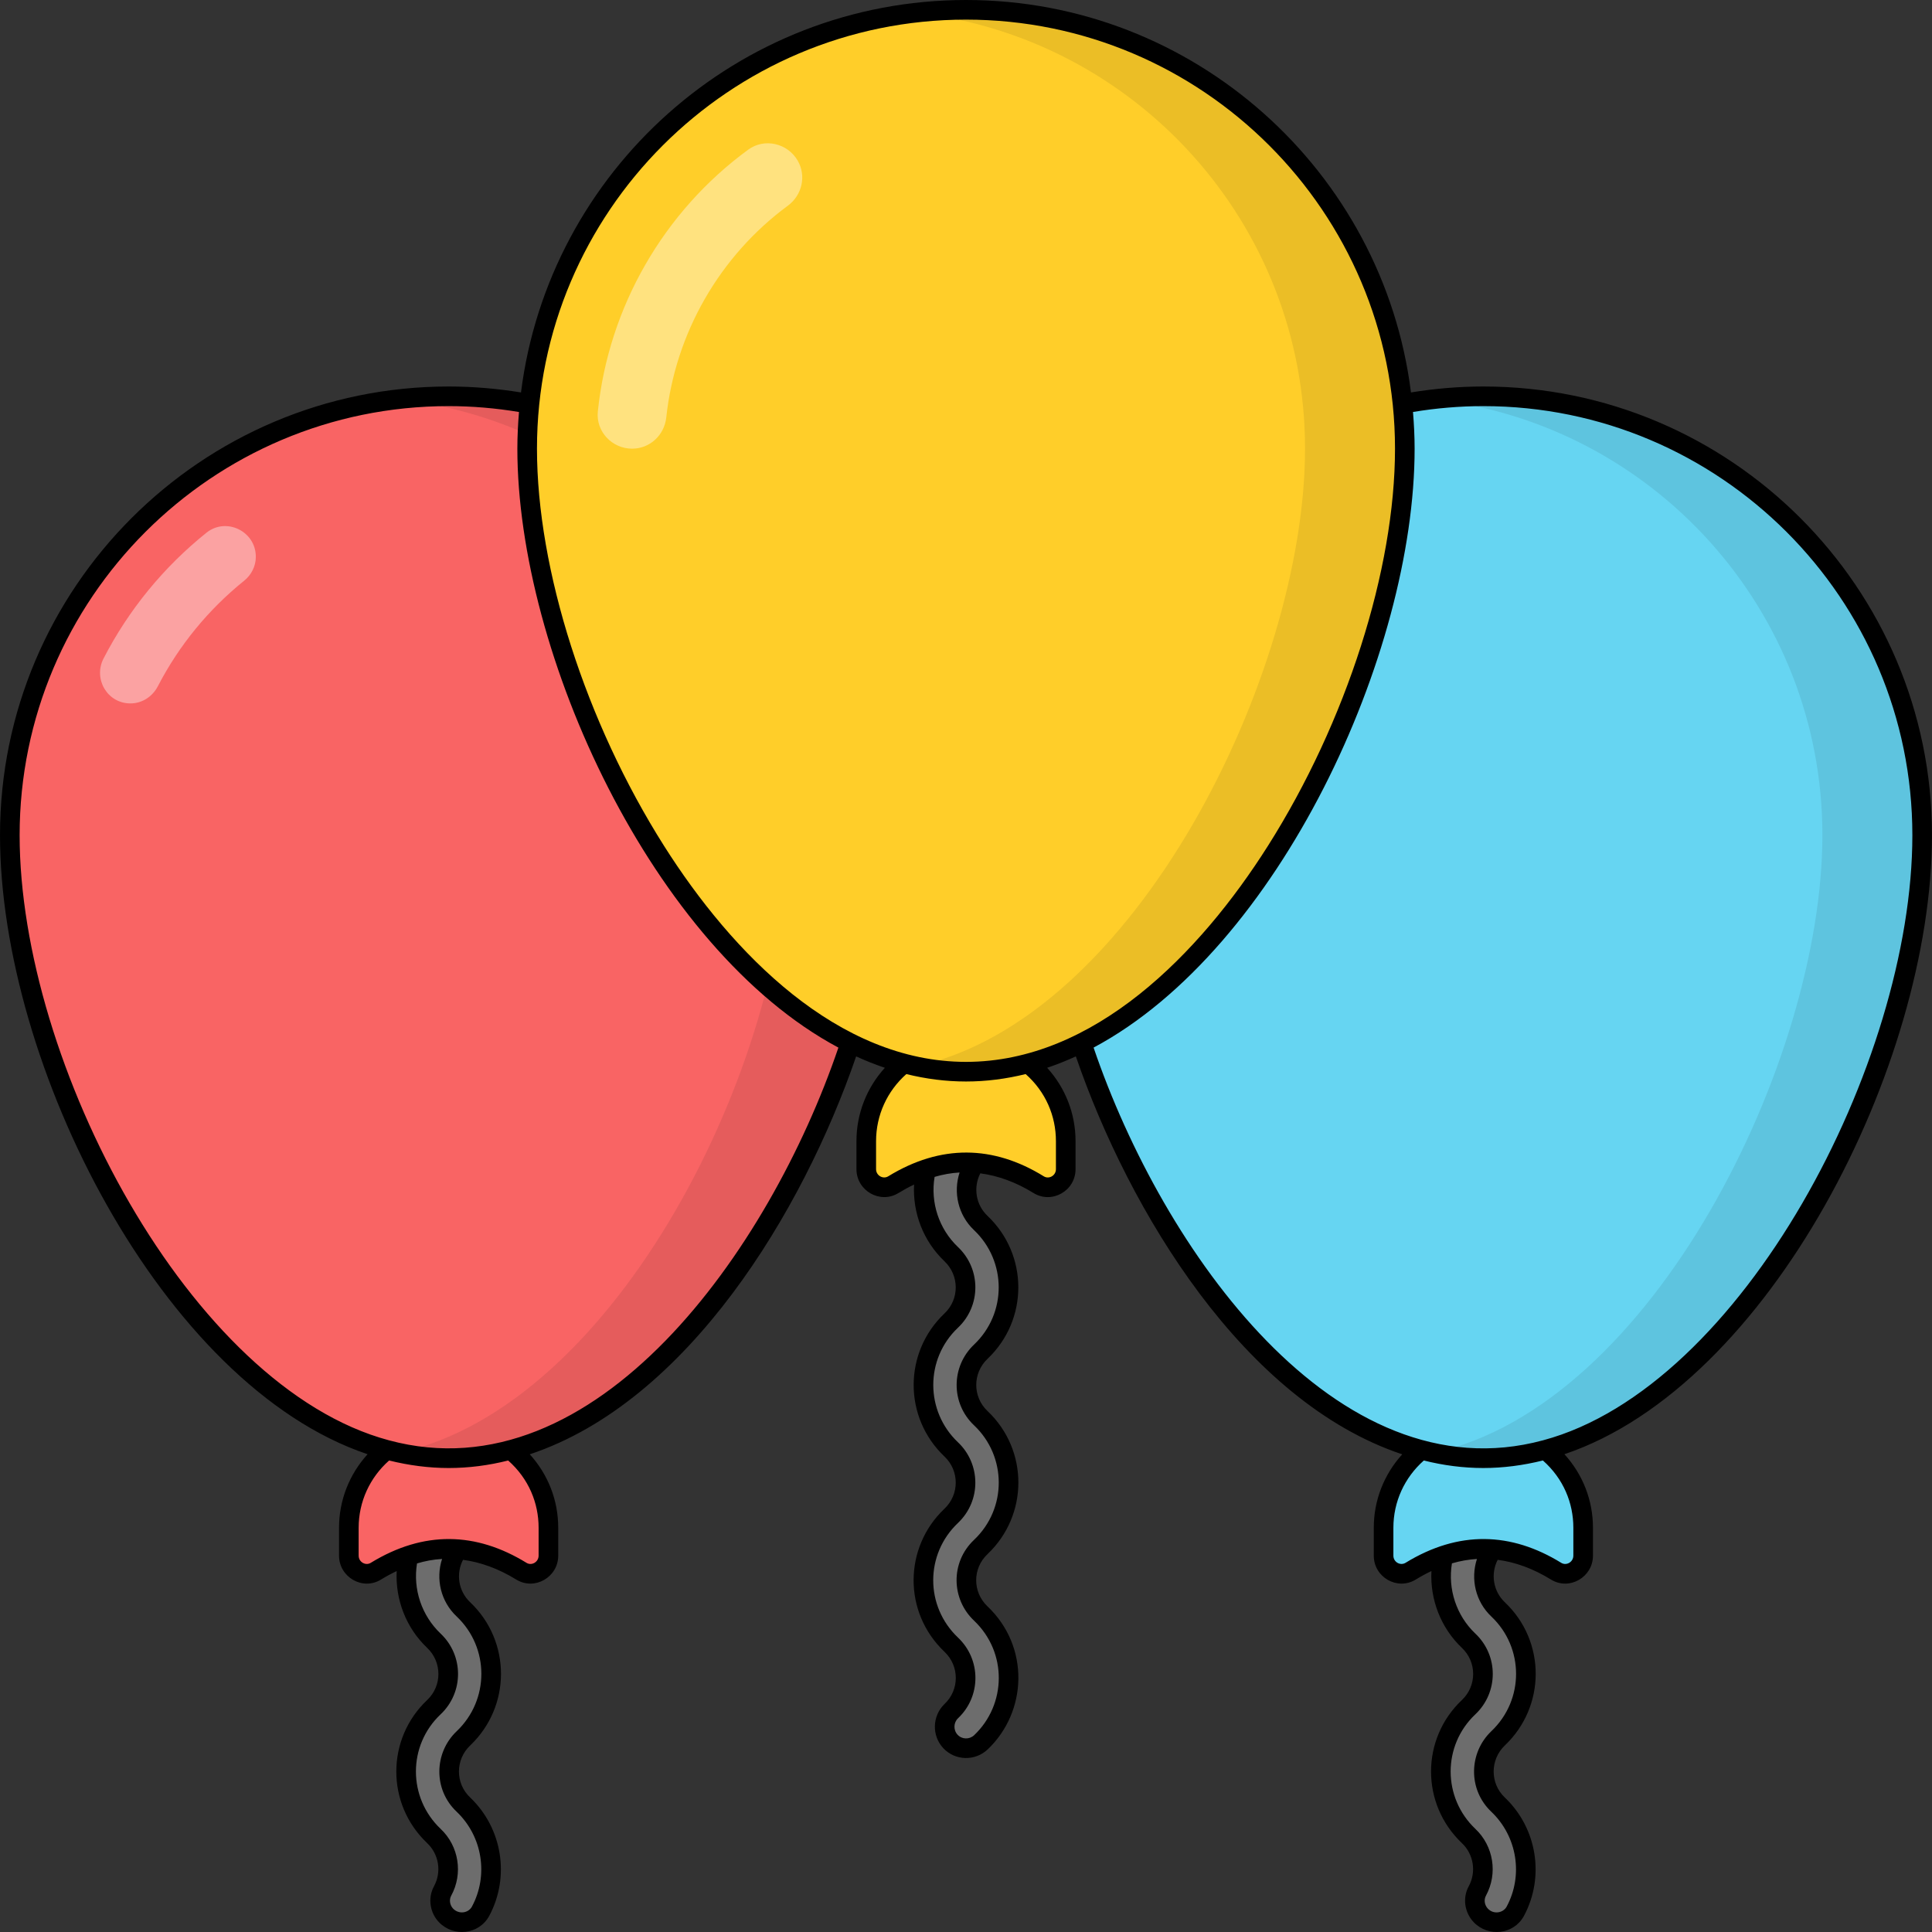
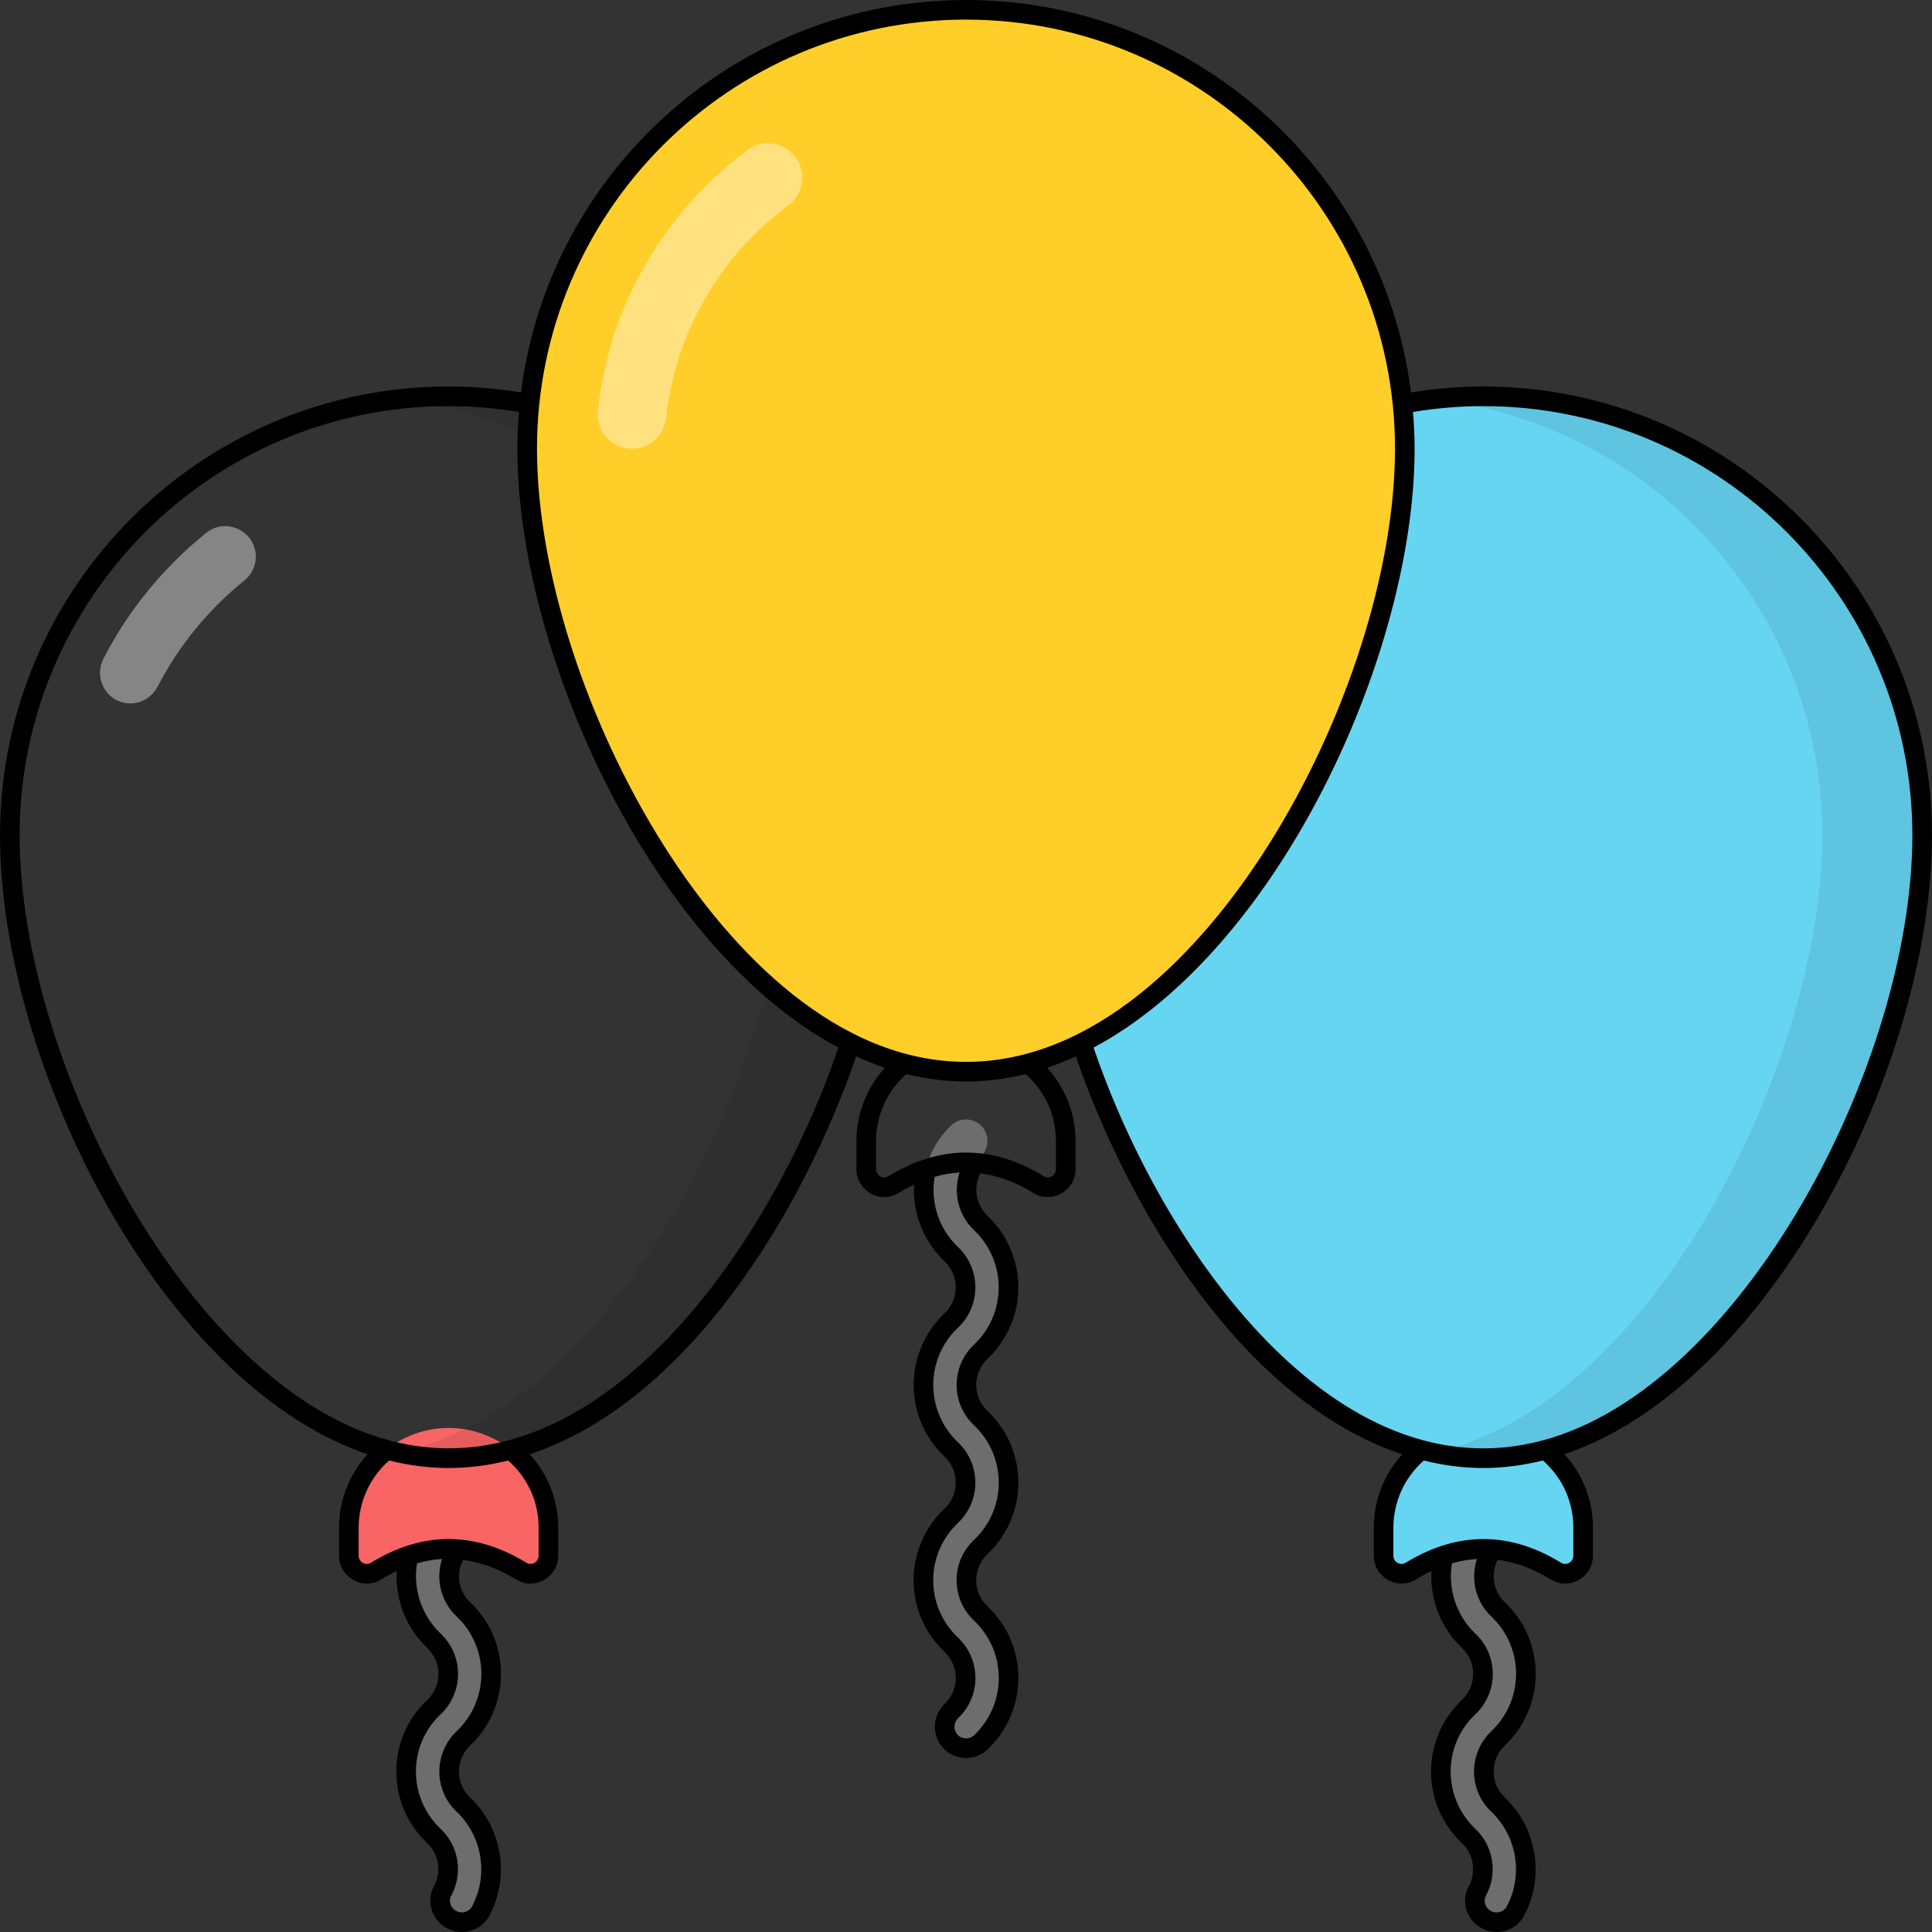
<svg xmlns="http://www.w3.org/2000/svg" enable-background="new 0 0 512 512" height="512" viewBox="0 0 512 512" width="512">
  <rect x="0" y="0" width="512" height="512" fill="#333333" stroke="none" />
  <g id="_x33_4_Ballons">
    <g>
      <path d="m397.031 478.271c7.921 7.516 9.43 19.147 4.529 28.23-1.813 3.36-6.467 3.878-9.105 1.117-1.666-1.743-2.103-4.376-.946-6.493 2.583-4.728 1.758-10.729-2.306-14.571-9.786-9.285-9.831-24.851 0-34.136 5.052-4.779 5.052-12.835 0-17.614-9.831-9.33-9.786-24.896 0-34.136 2.276-2.185 5.871-2.094 8.011.227 2.185 2.276 2.094 5.872-.182 8.011-5.052 4.779-5.098 12.79 0 17.615 9.786 9.285 9.786 24.851 0 34.136-5.053 4.779-5.053 12.835-.001 17.614z" fill="#6d6d6d" />
      <path d="m122.818 478.271c7.921 7.516 9.43 19.147 4.529 28.23-1.813 3.36-6.467 3.878-9.105 1.117-1.666-1.743-2.103-4.376-.946-6.493 2.583-4.728 1.758-10.729-2.306-14.571-9.786-9.285-9.831-24.851 0-34.136 5.052-4.779 5.052-12.835 0-17.614-9.831-9.33-9.786-24.896 0-34.136 2.276-2.185 5.871-2.094 8.011.227 2.185 2.276 2.094 5.872-.182 8.011-5.052 4.779-5.098 12.79 0 17.615 9.786 9.285 9.786 24.851 0 34.136-5.053 4.779-5.053 12.835-.001 17.614z" fill="#6d6d6d" />
      <g>
        <path d="m251.898 461.52c-2.162-2.28-2.069-5.88.211-8.045 5.031-4.765 5.068-12.786.002-17.593-9.918-9.401-9.773-24.942-.044-34.158 5.129-4.856 5.029-12.884.02-17.624-9.79-9.28-9.81-24.847-.004-34.132 5.05-4.783 5.071-12.806.004-17.61-9.818-9.301-9.781-24.868-.002-34.127 2.28-2.169 5.88-2.071 8.045.218 2.16 2.28 2.062 5.88-.218 8.041-5.027 4.766-5.085 12.787-.002 17.606 9.781 9.263 9.822 24.823.007 34.127-5.061 4.79-5.066 12.82-.004 17.615 9.798 9.278 9.798 24.842.007 34.123-5.13 4.857-5.032 12.878-.027 17.619 9.955 9.436 9.722 24.976.049 34.154-2.284 2.157-5.879 2.067-8.044-.214z" fill="#6d6d6d" />
      </g>
-       <path d="m282.436 302.424v7.425c0 3.678-4.035 6.03-7.167 4.102-12.847-7.907-25.694-7.908-38.54-.001-3.132 1.928-7.167-.424-7.167-4.102v-7.424c0-14.601 11.836-26.437 26.437-26.437 14.601-.001 26.437 11.836 26.437 26.437z" fill="#ffce29" />
      <path d="m419.542 404.86v7.425c0 3.678-4.035 6.03-7.167 4.102-12.847-7.907-25.694-7.908-38.54-.001-3.132 1.928-7.167-.424-7.167-4.102v-7.424c0-14.601 11.836-26.437 26.437-26.437 14.601 0 26.437 11.836 26.437 26.437z" fill="#66d5f2" />
      <path d="m145.33 404.86v7.425c0 3.678-4.035 6.03-7.167 4.102-12.847-7.907-25.694-7.908-38.54-.001-3.132 1.928-7.167-.424-7.167-4.102v-7.424c0-14.601 11.836-26.437 26.437-26.437 14.6 0 26.437 11.836 26.437 26.437z" fill="#f96464" />
      <path d="m509.396 221.327c0 64.221-52.069 165.117-116.291 165.117-64.221 0-116.29-100.896-116.29-165.117 0-64.222 52.069-116.291 116.29-116.291 64.222 0 116.291 52.069 116.291 116.291z" fill="#66d5f2" />
-       <path d="m235.183 221.327c0 64.221-52.069 165.117-116.291 165.117-64.221 0-116.29-100.896-116.29-165.117 0-64.222 52.069-116.291 116.29-116.291 64.222 0 116.291 52.069 116.291 116.291z" fill="#f96464" />
      <g opacity=".4">
        <path d="m41.847 181.84c5.594-10.824 13.405-20.327 22.824-27.915 1.936-1.56 3.124-3.857 3.124-6.343v-.04c0-6.737-7.83-10.577-13.086-6.363-11.266 9.034-20.595 20.381-27.261 33.314-2.801 5.434.996 11.921 7.109 11.921h.02c3.101 0 5.846-1.819 7.27-4.574z" fill="#fff" />
      </g>
      <path d="m509.398 221.34c0 64.222-52.069 165.083-116.29 165.083-4.461 0-8.875-.501-13.199-1.411 57.986-12.471 103.046-103.91 103.046-163.671 0-59.76-45.06-108.962-103.046-115.516 4.324-.501 8.739-.775 13.199-.775 64.221-.001 116.29 52.069 116.29 116.29z" opacity=".08" />
      <path d="m235.186 221.34c0 64.222-52.069 165.083-116.29 165.083-4.461 0-8.875-.501-13.199-1.411 57.986-12.471 103.046-103.91 103.046-163.671 0-59.76-45.06-108.962-103.046-115.516 4.324-.501 8.739-.775 13.199-.775 64.221-.001 116.29 52.069 116.29 116.29z" opacity=".08" />
      <path d="m372.289 118.891c0 64.221-52.069 165.117-116.291 165.117-64.221 0-116.29-100.896-116.29-165.117 0-64.222 52.069-116.291 116.29-116.291 64.222 0 116.291 52.069 116.291 116.291z" fill="#ffce29" />
      <path d="m208.781 54.52c-18.077 13.316-29.826 33.805-32.209 56.097-.501 4.683-4.333 8.287-9.043 8.287h-.014c-5.319 0-9.63-4.553-9.085-9.844 2.849-27.634 17.417-52.991 39.863-69.407 4.291-3.138 10.394-1.718 13.08 2.87 2.381 4.068 1.203 9.201-2.592 11.997z" fill="#fff" opacity=".4" />
      <path d="m511.997 221.329c0-65.563-53.339-118.902-118.902-118.902-6.444 0-12.875.551-19.171 1.576-7.352-58.549-57.414-104.002-117.927-104.002-60.511 0-110.573 45.453-117.924 104.003-6.302-1.026-12.732-1.578-19.168-1.578-65.563 0-118.902 53.339-118.902 118.902 0 60.996 43.086 145.821 97.416 164.057-4.832 5.307-7.569 12.178-7.569 19.482v7.406c0 5.661 6.237 9.338 11.129 6.322 1.388-.849 2.773-1.599 4.15-2.251-.387 7.545 2.476 15.036 8.068 20.349 3.958 3.744 4.008 10.06 0 13.845-10.821 10.22-10.965 27.495.003 37.903 3.129 2.949 3.873 7.657 1.815 11.439-1.734 3.163-1.052 7.098 1.343 9.551 3.821 3.968 10.58 3.283 13.284-1.688 5.558-10.348 3.492-23.243-5.018-31.365-.005-.005-.01-.01-.015-.015-3.976-3.729-3.984-10.043.013-13.815 10.854-10.335 10.868-27.599-.015-37.931-3.124-2.929-3.825-7.538-1.905-11.245 4.659.617 9.392 2.327 14.098 5.219 4.895 3.008 11.137-.64 11.137-6.32v-7.406c0-7.268-2.685-14.109-7.539-19.46 41.892-13.952 72.357-64.323 86.49-105.449 2.506 1.147 5.043 2.158 7.61 3.022-4.805 5.291-7.526 12.144-7.526 19.437v7.431c0 5.675 6.243 9.319 11.129 6.322 1.384-.846 2.766-1.596 4.141-2.247-.397 7.525 2.458 15.005 8.046 20.318 3.964 3.756 4.019 10.059.003 13.848-10.825 10.255-10.933 27.515.003 37.903 3.952 3.728 4.018 10.028-.003 13.842-10.788 10.216-11.016 27.458.023 37.923 3.958 3.755 4.008 10.043-.015 13.84-3.274 3.16-3.406 8.411-.294 11.711 3.147 3.331 8.398 3.458 11.736.31 10.548-10.01 11.179-27.28-.053-37.923-3.949-3.746-4.027-10.015.025-13.845 10.831-10.257 10.956-27.526-.003-37.903-3.986-3.76-3.991-10.054.005-13.845 10.883-10.331 10.87-27.578-.025-37.896-3.105-2.944-3.801-7.557-1.893-11.257 4.7.623 9.435 2.332 14.108 5.221 4.853 2.979 11.127-.582 11.127-6.322v-7.431c0-7.259-2.678-14.092-7.521-19.44 2.565-.864 5.1-1.874 7.604-3.02 14.135 41.134 44.609 91.517 86.496 105.454-4.816 5.301-7.544 12.162-7.544 19.457v7.406c0 5.705 6.244 9.319 11.129 6.322 1.388-.849 2.773-1.599 4.151-2.251-.387 7.546 2.476 15.039 8.067 20.353 3.982 3.756 3.994 10.069 0 13.842-10.847 10.245-10.939 27.519.003 37.903 3.127 2.949 3.873 7.657 1.815 11.439-1.656 3.021-1.18 6.908 1.343 9.551 3.827 3.974 10.591 3.276 13.284-1.69 5.561-10.353 3.485-23.251-5.053-31.373-3.982-3.754-3.934-10.081.005-13.817 10.848-10.304 10.933-27.574-.005-37.926-3.11-2.933-3.81-7.546-1.904-11.257 4.652.603 9.39 2.314 14.114 5.224 4.916 3.018 11.137-.663 11.137-6.32v-7.406c0-7.28-2.694-14.132-7.564-19.487 54.327-18.267 97.408-103.08 97.408-164.05zm-256-216.13c62.692 0 113.694 51.002 113.694 113.692 0 32.116-12.898 72.446-33.66 105.25-18.115 28.619-46.144 57.268-80.035 57.268-33.92 0-61.942-28.683-80.032-57.268-20.761-32.804-33.66-73.134-33.66-105.25.002-62.69 51.004-113.692 113.693-113.692zm-134.952 453.576c-6.017 5.685-6.285 15.466-.003 21.373 6.82 6.51 8.472 16.845 4.025 25.124-.943 1.742-3.469 2.104-4.977.543-.877-.902-1.118-2.34-.513-3.442 3.188-5.863 2.033-13.147-2.807-17.708-8.705-8.265-8.749-22.089-.005-30.347 6.179-5.836 6.139-15.608.005-21.396-5.046-4.798-7.371-11.81-6.255-18.599 2.15-.637 4.216-1.038 6.642-1.185-1.738 5.288-.359 11.282 3.882 15.261 8.704 8.262 8.698 22.099.006 30.376zm21.692-46.502c0 1.659-1.821 2.756-3.213 1.891-13.345-8.191-27.18-8.612-41.269.003-1.358.846-3.208-.209-3.208-1.893v-7.406c0-6.875 2.945-13.288 8.073-17.822 5.254 1.303 10.555 1.995 15.785 1.995 5.308 0 10.604-.692 15.764-1.993 5.459 4.834 8.068 11.266 8.068 17.82zm-39.664-30.578c-52.71-14.081-97.872-99.948-97.872-160.366 0-62.697 51.007-113.704 113.704-113.704 6.259 0 12.509.544 18.632 1.56-.26 3.205-.43 6.436-.43 9.707 0 54.376 35.907 132.504 85.078 158.734-18.241 53.605-64.314 118.89-119.112 104.069zm155.061-25.365c-6.125 5.812-6.184 15.553.003 21.396 8.675 8.21 8.774 22.036.003 30.347-6.309 5.955-6.046 15.693-.028 21.393 8.927 8.467 8.594 22.273.053 30.375-1.241 1.168-3.207 1.147-4.381-.102-1.167-1.236-1.112-3.211.102-4.381 6.14-5.793 6.158-15.538.003-21.373-8.818-8.363-8.71-22.155-.023-30.378 6.284-5.968 6.005-15.727 0-21.393-8.708-8.267-8.724-22.097-.005-30.347 6.138-5.797 6.18-15.539.008-21.396-5.053-4.805-7.326-11.81-6.191-18.587 2.182-.641 4.396-1.034 6.627-1.164-1.727 5.277-.408 11.26 3.808 15.259 8.695 8.236 8.775 22.04.021 30.351zm21.698-53.914v7.431c0 1.694-1.84 2.736-3.206 1.896-13.407-8.292-27.346-8.518-41.241-.005-1.408.846-3.218-.235-3.218-1.891v-7.431c0-6.863 2.929-13.257 8.025-17.776 5.172 1.279 10.446 1.967 15.805 1.967 5.361 0 10.638-.689 15.811-1.969 5.317 4.706 8.024 11.107 8.024 17.778zm115.397 156.364c-6.006 5.699-6.229 15.49-.003 21.363 6.84 6.505 8.505 16.842 4.056 25.129-.932 1.715-3.453 2.121-4.957.563-.962-1.005-1.101-2.43-.533-3.462 3.188-5.86 2.03-13.145-2.807-17.708-8.705-8.265-8.749-22.089-.005-30.347 6.154-5.807 6.169-15.585.005-21.396-5.048-4.799-7.33-11.815-6.209-18.614 2.183-.641 4.397-1.034 6.63-1.165-1.727 5.288-.4 11.276 3.825 15.261 8.689 8.223 8.764 22.053-.002 30.376zm21.723-46.507c0 1.661-1.823 2.751-3.211 1.893-13.261-8.167-27.164-8.64-41.261-.003-1.404.847-3.218-.21-3.218-1.891v-7.406c0-6.878 2.944-13.289 8.07-17.82 5.17 1.301 10.46 1.993 15.763 1.993 5.233 0 10.537-.692 15.79-1.997 5.439 4.816 8.068 11.249 8.068 17.825v7.406zm-8.032-30.576c-54.796 14.819-100.844-50.407-119.107-104.075 49.171-26.231 85.076-104.357 85.076-158.732 0-3.273-.169-6.506-.43-9.712 6.116-1.012 12.368-1.554 18.635-1.554 62.697 0 113.704 51.007 113.704 113.704.001 60.396-45.163 146.258-97.878 160.369z" />
-       <path d="m372.292 118.904c0 64.222-52.069 165.083-116.29 165.083-4.461 0-8.875-.501-13.199-1.411 57.986-12.471 103.046-103.91 103.046-163.671 0-59.76-45.06-108.962-103.046-115.516 4.324-.501 8.739-.775 13.199-.775 64.221-.001 116.29 52.068 116.29 116.29z" opacity=".08" />
+       <path d="m372.292 118.904z" opacity=".08" />
    </g>
  </g>
</svg>